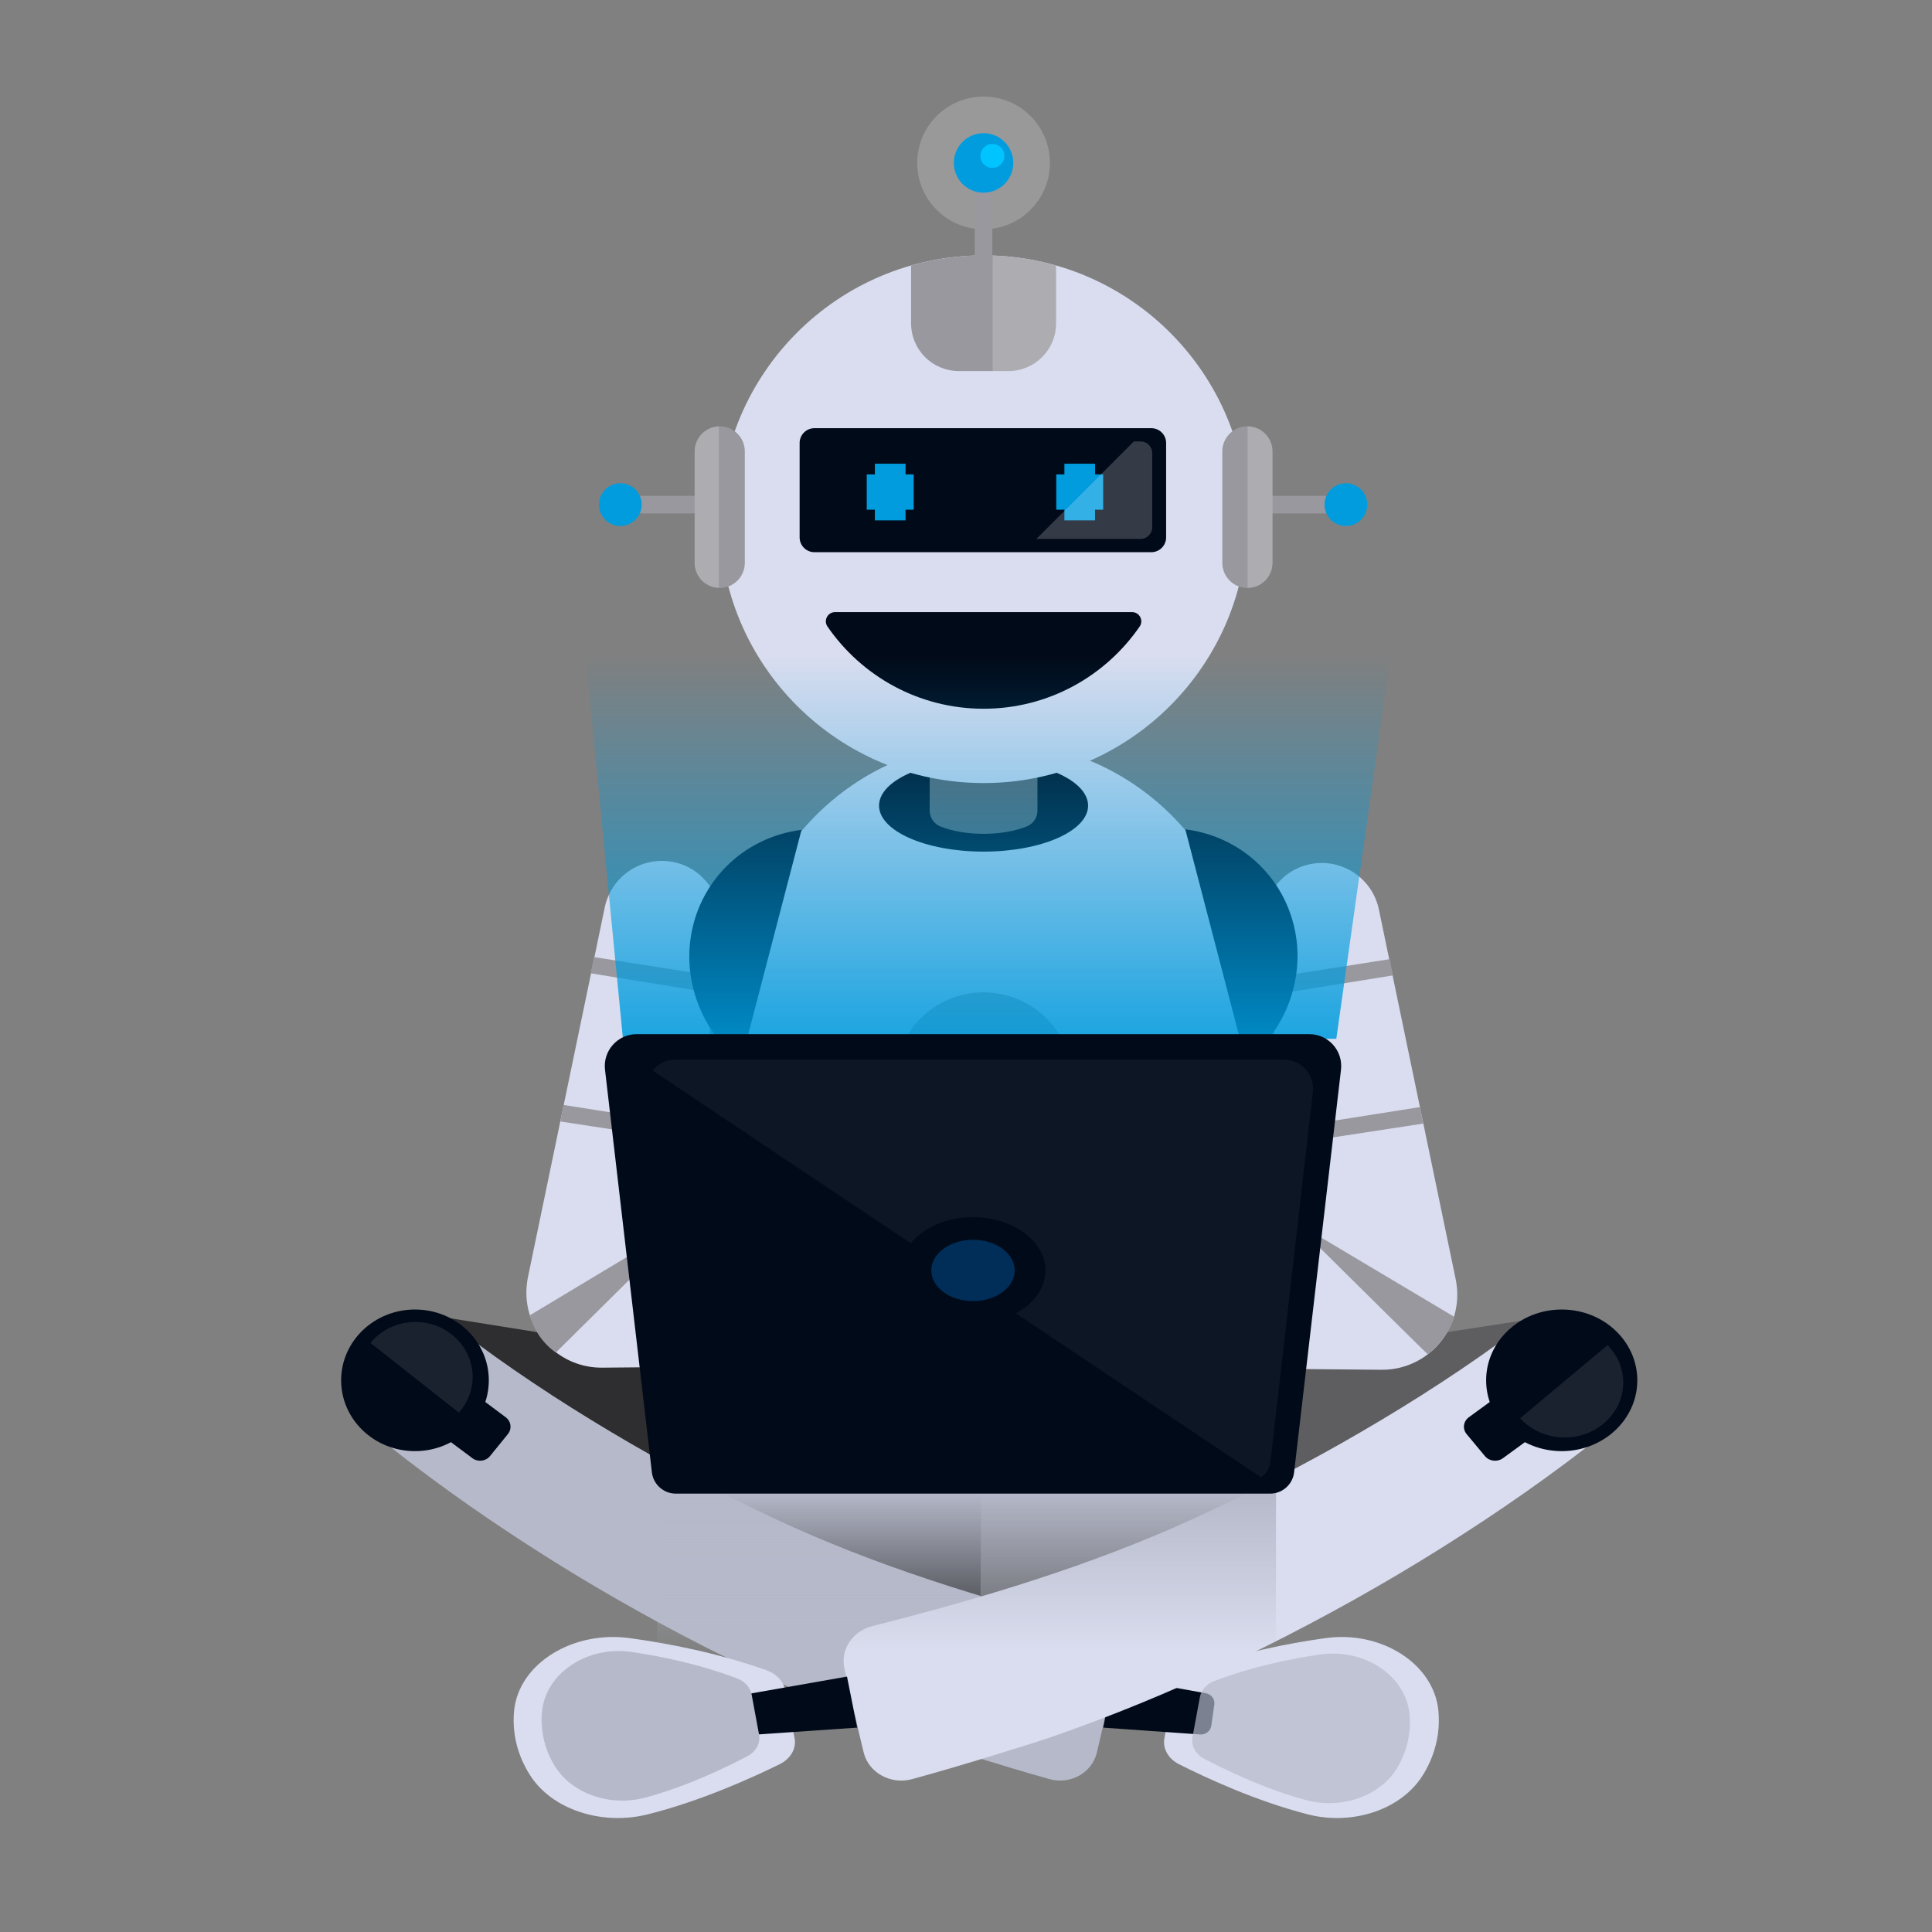
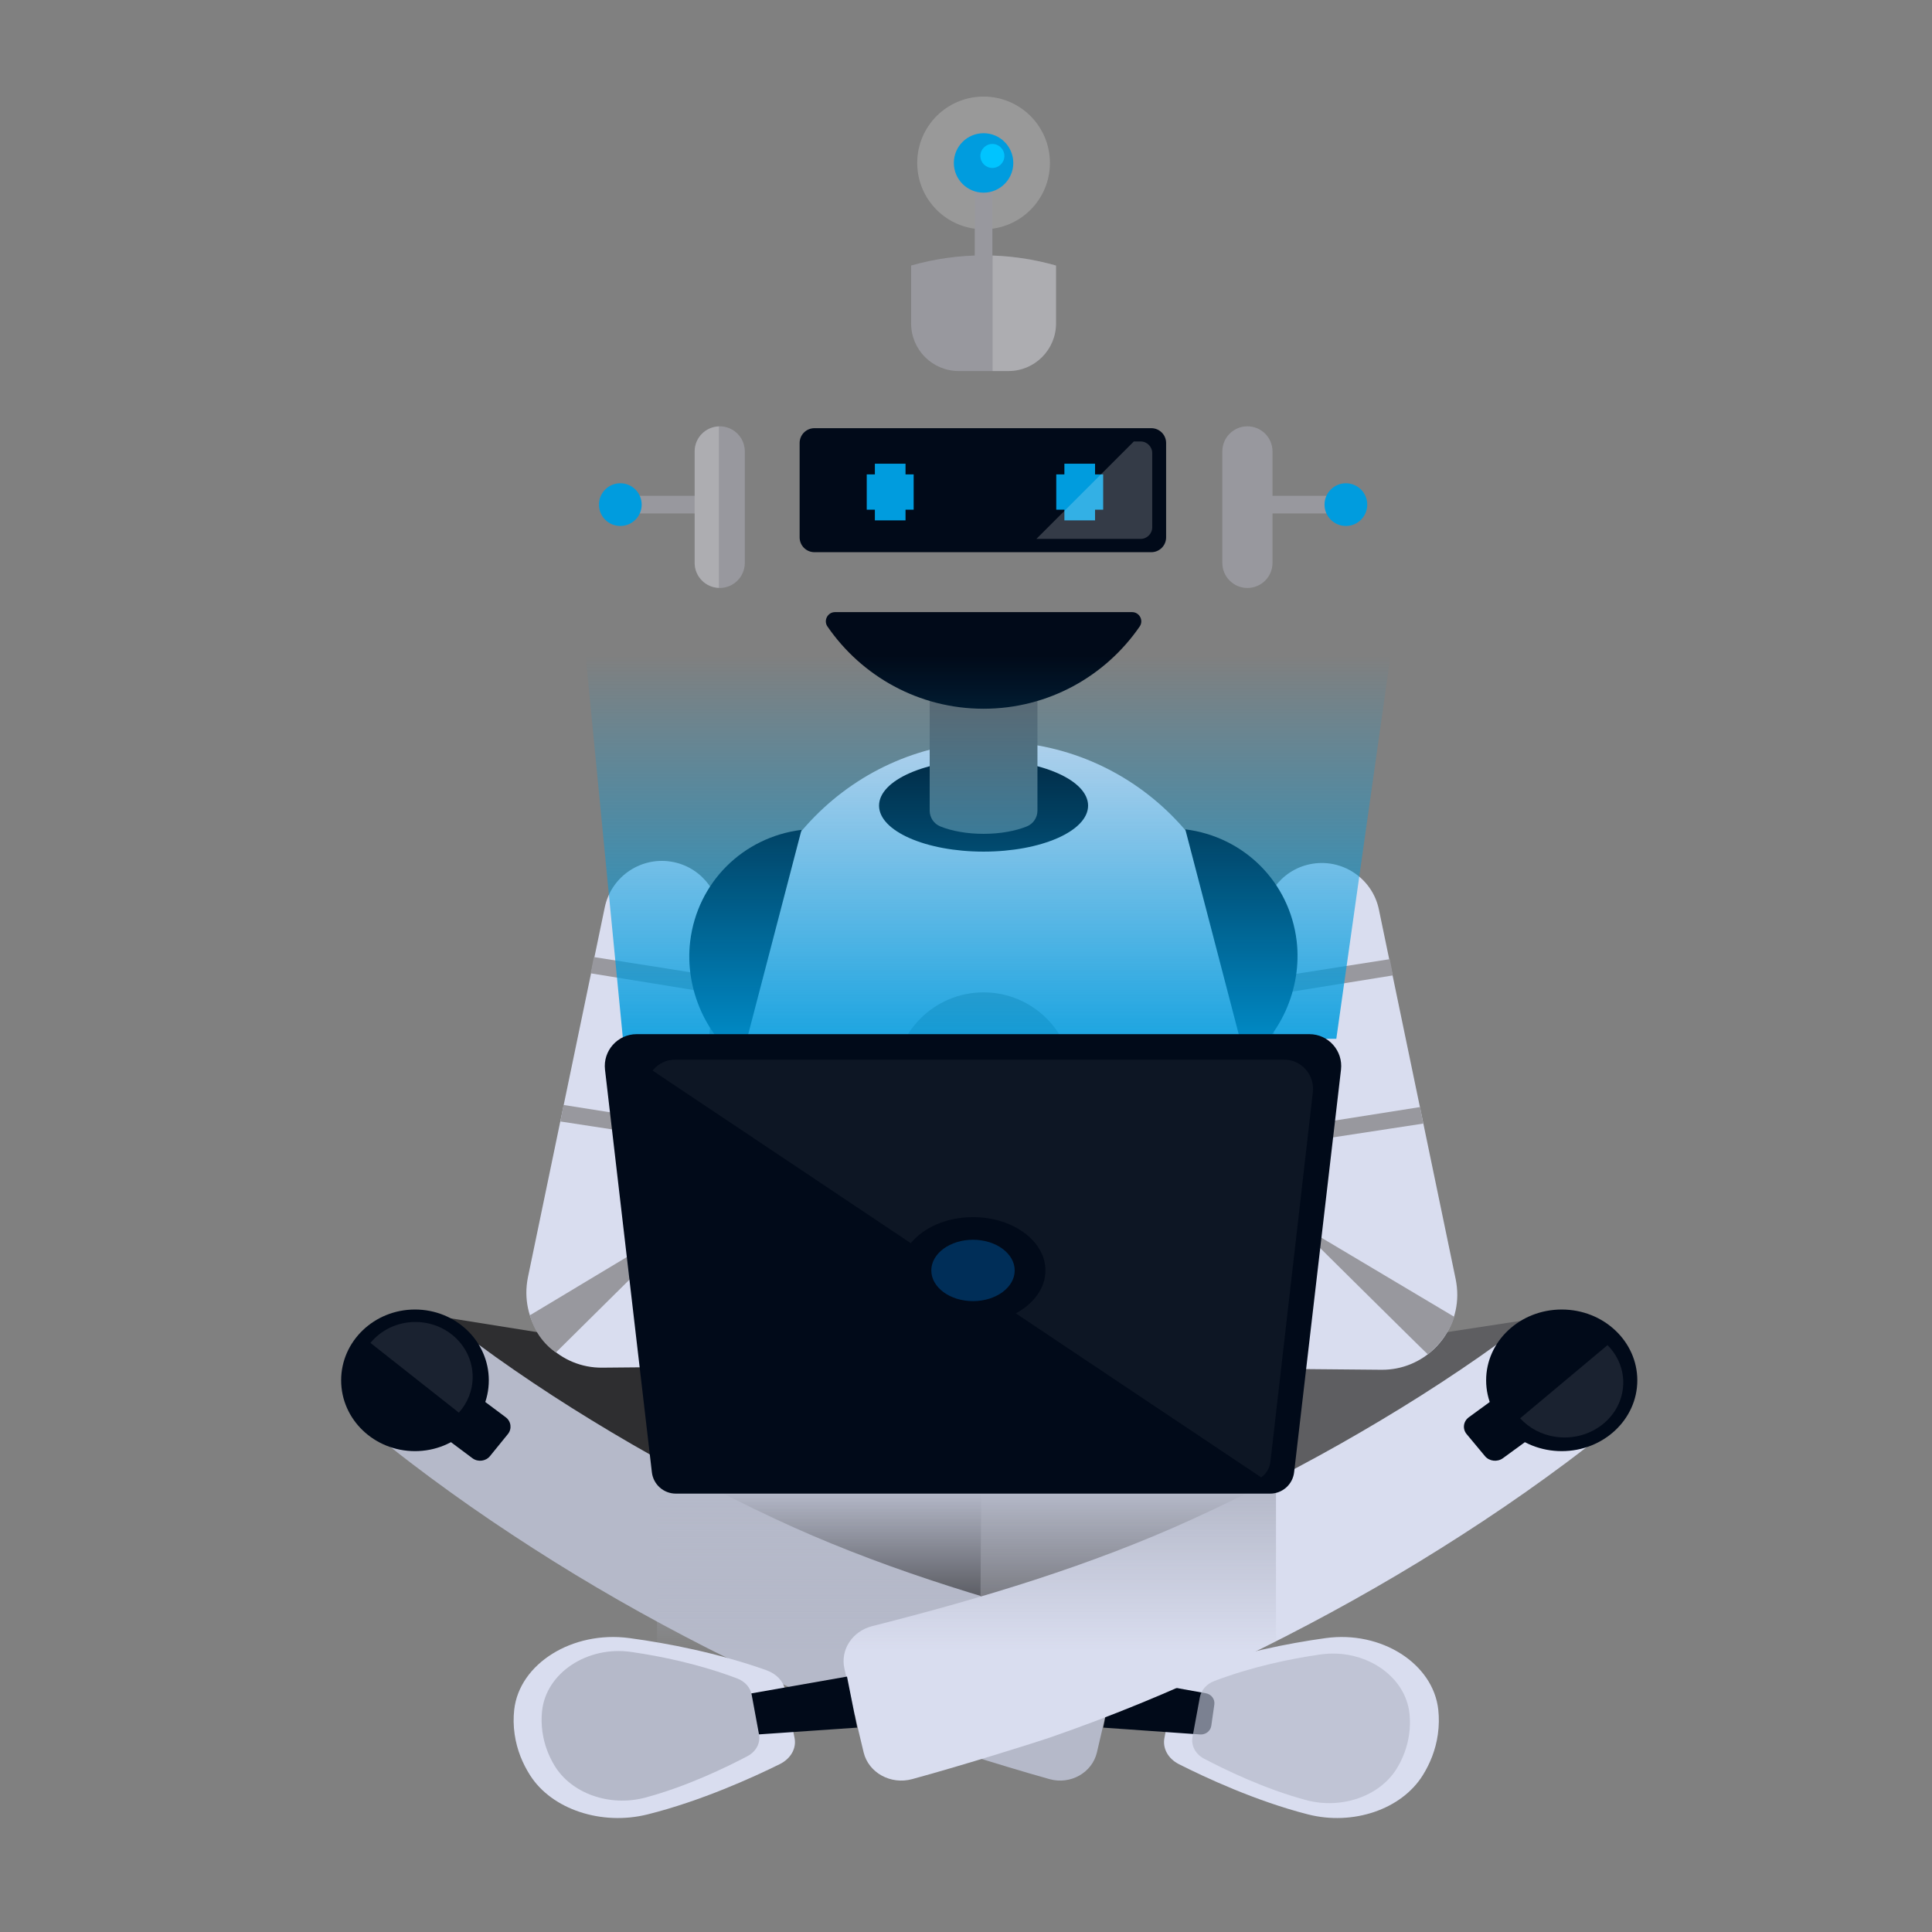
<svg xmlns="http://www.w3.org/2000/svg" version="1.1" id="Layer_1" x="0px" y="0px" width="1500px" height="1500px" viewBox="0 0 1500 1500" enable-background="new 0 0 1500 1500" xml:space="preserve">
  <rect x="0" y="0" width="1500" height="1500" fill="#808080" stroke="none" />
  <g>
    <g>
      <g>
        <g>
          <g>
            <polygon fill="#2E2E30" points="761.635,1248.9 301.114,1116.594 324.152,1019.438 762.469,1089.49      " />
          </g>
          <g>
-             <path fill="#D9DDEF" d="M911.258,1311.953l-7.215,37.443c-1.548,8.031,2.89,16.059,11.253,20.292       c20.139,10.191,59.654,28.655,100.275,39.016c34.674,8.843,72.49-3.71,89.119-30.476c5.555-8.936,9.931-19.475,11.662-31.674       c0.942-6.702,0.981-13.069,0.33-19.072c-3.901-35.981-44.375-61.574-87.303-55.682c-0.191,0.026-0.384,0.053-0.575,0.08       c-28.85,3.992-66.064,11.333-103.298,24.823C917.939,1299.443,912.561,1305.187,911.258,1311.953z" />
+             <path fill="#D9DDEF" d="M911.258,1311.953l-7.215,37.443c-1.548,8.031,2.89,16.059,11.253,20.292       c20.139,10.191,59.654,28.655,100.275,39.016c34.674,8.843,72.49-3.71,89.119-30.476c5.555-8.936,9.931-19.475,11.662-31.674       c0.942-6.702,0.981-13.069,0.33-19.072c-3.901-35.981-44.375-61.574-87.303-55.682c-0.191,0.026-0.384,0.053-0.575,0.08       c-28.85,3.992-66.064,11.333-103.298,24.823z" />
            <path fill="#B5B9C9" d="M357.288,1033.069l6.236,4.816l6.904,5.188c4.663,3.464,9.421,6.915,14.222,10.346       c9.623,6.842,19.387,13.608,29.304,20.222c19.795,13.275,40.105,25.999,60.688,38.271       c41.167,24.575,83.726,46.962,127.122,67.311c77.294,36.241,160.342,61.753,243.392,83.302       c15.015,3.893,24.283,18.298,21.092,32.896c-4.223,19.294-9.61,44.261-14.621,65.218       c-3.759,15.735-20.551,25.184-36.713,20.686c-38.935-10.831-95.723-29.172-103.98-32.1       c-46.329-16.421-91.664-35.421-135.694-56.889c-8.843-4.314-17.747-8.505-26.506-12.984       c-46.345-23.628-91.375-49.291-134.823-77.232c-21.735-13.963-43.132-28.392-64.118-43.506       c-10.508-7.533-20.904-15.261-31.248-23.157c-5.167-3.962-10.316-7.97-15.469-12.076c-2.577-2.054-5.155-4.119-7.755-6.25       l-3.933-3.233l-4.301-3.609L357.288,1033.069z" />
            <g>
              <path fill="#010A19" d="M264.861,1071.679c0-30.36,25.665-54.974,57.326-54.974s57.327,24.613,57.327,54.974        c0,30.364-25.667,54.977-57.327,54.977S264.861,1102.043,264.861,1071.679z" />
              <g>
                <path fill="#010A19" d="M366.786,1132.146l-56.982-42.572c-4.634-3.463-5.463-9.872-1.854-14.313l12.764-15.712         c3.611-4.445,10.293-5.237,14.927-1.778l56.98,42.574c4.236,3.161,4.994,9.02,1.694,13.081l-13.889,17.095         C377.126,1134.582,371.02,1135.311,366.786,1132.146z" />
              </g>
            </g>
            <g>
              <path fill="#010A19" d="M931.76,1346.627l-75.184-5.299l7.693-39.635l71.953,12.945c4.276,0.77,7.173,4.62,6.583,8.759        l-2.36,16.487C939.859,1343.977,936.055,1346.931,931.76,1346.627z" />
            </g>
          </g>
          <path opacity="0.68" fill="#B5B9C9" d="M931.576,1317.697l-5.718,30.934c-1.226,6.637,2.288,13.269,8.917,16.767      c15.953,8.417,47.264,23.67,79.447,32.233c27.471,7.303,57.434-3.065,70.605-25.177c4.397-7.382,7.87-16.092,9.241-26.172      c0.751-5.532,0.773-10.797,0.261-15.759c-3.089-29.724-35.158-50.869-69.169-45.999c-0.153,0.019-0.303,0.042-0.456,0.064      c-22.858,3.296-52.344,9.364-81.838,20.506C936.871,1307.359,932.606,1312.106,931.576,1317.697z" />
          <g opacity="0.1">
            <path fill="#FFFFFF" d="M366.983,1069.055c0-23.563-19.92-42.667-44.493-42.667c-14.151,0-26.731,6.355-34.881,16.233       l68.668,54.149C362.937,1089.314,366.983,1079.645,366.983,1069.055z" />
          </g>
        </g>
        <g>
          <polygon fill="#5E5E61" points="761.167,1250.349 1243.869,1116.594 1220.283,1019.438 762.469,1089.49     " />
          <g>
            <g>
              <path fill="#D9DDEF" d="M609.512,1311.953l7.385,37.443c1.586,8.031-2.956,16.059-11.521,20.292        c-20.609,10.191-61.063,28.655-102.646,39.016c-35.49,8.843-74.201-3.71-91.226-30.476        c-5.684-8.936-10.165-19.475-11.933-31.674c-0.972-6.702-1.004-13.069-0.339-19.072c3.987-35.981,45.425-61.574,89.367-55.682        c0.195,0.026,0.391,0.053,0.588,0.08c29.528,3.992,67.626,11.333,105.739,24.823        C602.671,1299.443,608.177,1305.187,609.512,1311.953z" />
              <path fill="#D9DDEF" d="M1176.589,1033.069l-6.39,4.816l-7.065,5.188c-4.773,3.464-9.647,6.915-14.559,10.346        c-9.848,6.842-19.847,13.608-30,20.222c-20.261,13.275-41.05,25.999-62.118,38.271        c-42.143,24.575-85.705,46.962-130.131,67.311c-79.121,36.241-164.133,61.753-249.146,83.302        c-15.37,3.893-24.858,18.298-21.59,32.896c4.321,19.294,9.833,44.261,14.962,65.218c3.85,15.735,21.038,25.184,37.587,20.686        c39.854-10.831,97.984-29.172,106.437-32.1c47.424-16.421,93.83-35.421,138.903-56.889        c9.049-4.314,18.168-8.505,27.133-12.984c47.44-23.628,93.536-49.291,138.015-77.232        c22.245-13.963,44.146-28.392,65.632-43.506c10.759-7.533,21.396-15.261,31.985-23.157c5.287-3.962,10.559-7.97,15.839-12.076        c2.636-2.054,5.271-4.119,7.938-6.25l4.022-3.233l4.399-3.609L1176.589,1033.069z" />
              <g>
                <path fill="#010A19" d="M1271.203,1071.679c0-30.36-26.277-54.974-58.69-54.974c-32.405,0-58.682,24.613-58.682,54.974         c0,30.364,26.276,54.977,58.682,54.977C1244.926,1126.655,1271.203,1102.043,1271.203,1071.679z" />
                <g>
                  <path fill="#010A19" d="M1166.865,1132.146l66.92-48.839l-26.452-31.806l-66.919,48.843          c-4.33,3.161-5.111,9.02-1.732,13.081l14.223,17.095C1156.276,1134.582,1162.528,1135.311,1166.865,1132.146z" />
                </g>
              </g>
              <g>
                <path fill="#010A19" d="M588.526,1346.627l76.961-5.299l-7.877-39.635l-73.653,12.945c-4.379,0.77-7.343,4.62-6.737,8.759         l2.416,16.487C580.235,1343.977,584.127,1346.931,588.526,1346.627z" />
              </g>
            </g>
            <path fill="#B5B9C9" d="M583.589,1315.734l5.716,30.936c1.228,6.636-2.288,13.268-8.916,16.766       c-15.952,8.418-47.262,23.67-79.448,32.233c-27.469,7.303-57.431-3.065-70.607-25.176c-4.398-7.384-7.868-16.092-9.237-26.173       c-0.751-5.532-0.776-10.797-0.261-15.758c3.084-29.725,35.157-50.869,69.168-46c0.151,0.019,0.302,0.042,0.454,0.064       c22.856,3.296,52.342,9.364,81.84,20.506C578.294,1305.397,582.557,1310.145,583.589,1315.734z" />
            <g opacity="0.1">
              <path fill="#FFFFFF" d="M1207.8,1115.544c24.858,3.598,48.123-12.364,51.962-35.654c2.215-13.411-2.528-26.307-11.671-35.536        l-67.854,56.812C1187.065,1108.617,1196.628,1113.928,1207.8,1115.544z" />
            </g>
          </g>
        </g>
      </g>
      <g>
        <g>
          <g>
            <path fill="#D9DDEF" d="M771.113,575.723c-108.421,0.054-195.731,89.286-195.731,197.708v134.548v112.298       c0,41.548,33.68,75.23,75.228,75.23h43.785h138.488h58.935c41.548,0,75.226-33.683,75.226-75.23V901.871V771.554       C967.043,663.367,879.312,575.67,771.113,575.723z" />
            <path fill="#98989E" d="M763.643,770.473c-38.246,0-69.248,31-69.248,69.245v255.789h138.488V839.718       C832.883,801.473,801.884,770.473,763.643,770.473z" />
          </g>
          <g>
            <g>
              <path fill="#D9DDEF" d="M951.445,952.258l51.758-4.843l-22.087-227.702c-2.112-22.659,13.076-43.996,35.88-48.733        c24.498-5.088,48.482,10.647,53.571,35.146l59.647,287.155c0.781,3.904,1.249,8.253,1.218,12.396        c-0.298,32.222-26.651,58.102-58.873,57.808h-0.168l-116.307-1.062c-27.869-0.353-51.808-21.689-54.464-50.062        C898.783,982.005,921.089,955.097,951.445,952.258z" />
              <g>
                <g>
                  <polygon fill="#98989E" points="987.828,772.374 985.389,759.343 1079.042,744.683 1081.486,757.305         " />
                </g>
                <g>
                  <polygon fill="#98989E" points="997.196,888.836 996.277,876.315 1102.56,859.519 1105.004,872.346         " />
                </g>
                <path fill="#98989E" d="M1129.135,1022.407l-125.932-74.992c0,0,102.107,101.256,105.364,104.106         C1125.265,1037.882,1129.135,1022.407,1129.135,1022.407z" />
              </g>
            </g>
            <path fill="#010A19" d="M966.246,820.251c0.942,3.616,15.9-10.384,17.222-11.962c5.942-7.115,10.874-15.061,14.687-23.505       c7.617-16.893,10.773-35.851,8.556-54.276c-5.521-45.869-41.027-80.938-86.448-86.616       C920.262,643.892,965.779,818.465,966.246,820.251z" />
          </g>
          <g>
            <g>
              <path fill="#D9DDEF" d="M588.652,950.625l-51.758-4.839l22.086-227.701c2.113-22.659-13.072-43.996-35.879-48.734        c-24.5-5.088-48.484,10.646-53.573,35.146l-59.643,287.155c-0.786,3.904-1.255,8.253-1.218,12.394        c0.295,32.219,26.651,58.1,58.871,57.809l0.167-0.003l116.308-1.059c27.866-0.352,51.808-21.689,54.461-50.061        C641.313,980.377,619.007,953.469,588.652,950.625z" />
              <g>
                <g>
                  <polygon fill="#98989E" points="553.731,771.151 555.361,757.918 461.052,743.054 458.607,755.677         " />
                </g>
                <g>
                  <polygon fill="#98989E" points="542.901,887.208 543.819,874.688 437.534,857.891 435.09,870.718         " />
                </g>
                <path fill="#98989E" d="M411.408,1021.185l125.486-75.398l-105.329,104.311c-3.433-2.407-8.547-6.617-13.03-13.233         C414.442,1030.82,412.437,1025.081,411.408,1021.185z" />
              </g>
            </g>
            <path fill="#010A19" d="M576.319,820.657c-0.947,3.616-15.904-10.38-17.225-11.962c-5.942-7.114-10.874-15.057-14.685-23.506       c-7.621-16.892-10.774-35.85-8.556-54.275c5.52-45.867,41.027-80.938,86.448-86.614       C622.302,644.3,576.785,818.871,576.319,820.657z" />
          </g>
        </g>
        <g>
          <path fill="#010A19" d="M844.787,625.493c0,19.719-36.333,35.703-81.145,35.703c-44.82,0-81.148-15.984-81.148-35.703      c0-19.72,36.328-35.705,81.148-35.705C808.454,589.789,844.787,605.773,844.787,625.493z" />
          <path fill="#646468" d="M721.803,500.708v112.95v15.739c0,5.406,3.287,10.235,8.299,12.257      c8.843,3.562,20.605,5.737,33.541,5.737c12.935,0,24.696-2.176,33.536-5.737c5.015-2.021,8.294-6.851,8.294-12.257v-15.739      v-112.95H721.803z" />
          <g>
-             <circle fill="#D9DDEF" cx="763.642" cy="403.119" r="204.849" />
            <g>
              <g>
                <path fill="#010A19" d="M648.332,475.249c-5.71,0-9.144,6.443-5.908,11.148c26.521,38.553,70.884,63.867,121.218,63.867         c50.328,0,94.696-25.314,121.213-63.867c3.238-4.705-0.195-11.148-5.908-11.148H648.332z" />
              </g>
            </g>
            <g>
              <path fill="#010A19" d="M893.848,428.726H632.35c-6.366,0-11.525-5.161-11.525-11.525v-73.243        c0-6.366,5.159-11.525,11.525-11.525h261.498c6.368,0,11.525,5.159,11.525,11.525v73.243        C905.373,423.565,900.216,428.726,893.848,428.726z" />
              <g>
                <polygon fill="#009CDE" points="703.052,360.021 679.25,360.021 679.25,368.316 672.938,368.316 672.938,395.727          679.25,395.727 679.25,404.021 703.052,404.021 703.052,395.727 709.362,395.727 709.362,368.316 703.052,368.316        " />
                <polygon fill="#009CDE" points="856.507,368.316 850.193,368.316 850.193,360.021 826.393,360.021 826.393,368.316          820.082,368.316 820.082,395.727 826.393,395.727 826.393,404.021 850.193,404.021 850.193,395.727 856.507,395.727                 " />
              </g>
              <g opacity="0.2">
                <path fill="#FFFFFF" d="M885.533,342.746h-5.218l-75.666,75.667h80.884c5.004,0,9.058-4.054,9.058-9.056v-57.555         C894.591,346.799,890.537,342.746,885.533,342.746z" />
              </g>
            </g>
            <g>
              <g>
                <path fill="#98989E" d="M744.347,288.074h38.589c20.414,0,36.965-16.552,36.965-36.968V206.16         c-17.885-5.102-36.742-7.889-56.259-7.889c-19.521,0-38.38,2.787-56.261,7.889v44.946         C707.382,271.522,723.929,288.074,744.347,288.074z" />
              </g>
              <g opacity="0.2">
                <path fill="#FFFFFF" d="M770.646,198.4v89.674h12.29c20.414,0,36.965-16.552,36.965-36.968V206.16         C804.167,201.672,787.677,198.984,770.646,198.4z" />
              </g>
            </g>
            <g>
              <path fill="#98989E" d="M968.491,330.989c-10.759,0-19.479,8.72-19.479,19.475v86.557c0,10.754,8.72,19.475,19.479,19.475        c10.751,0,19.472-8.72,19.472-19.475v-86.557C987.963,339.709,979.242,330.989,968.491,330.989z" />
              <g>
                <rect x="970.651" y="384.935" fill="#98989E" width="76.46" height="13.705" />
                <path fill="#009CDE" d="M1028.353,391.788c0-9.163,7.434-16.59,16.591-16.59c9.164,0,16.59,7.427,16.59,16.59         c0,9.163-7.426,16.59-16.59,16.59C1035.786,408.377,1028.353,400.951,1028.353,391.788z" />
              </g>
              <g opacity="0.2">
-                 <path fill="#FFFFFF" d="M968.613,331.003v125.48c10.698-0.067,19.35-8.75,19.35-19.463v-86.555         C987.963,339.751,979.312,331.069,968.613,331.003z" />
-               </g>
+                 </g>
            </g>
            <g>
              <path fill="#98989E" d="M558.792,330.989c-10.756,0-19.475,8.72-19.475,19.475v86.557c0,10.754,8.719,19.475,19.475,19.475        c10.755,0,19.475-8.72,19.475-19.475v-86.557C578.268,339.709,569.547,330.989,558.792,330.989z" />
              <g>
                <rect x="479.45" y="384.935" fill="#98989E" width="76.457" height="13.705" />
                <circle fill="#009CDE" cx="481.613" cy="391.788" r="16.59" />
              </g>
              <g opacity="0.2">
                <path fill="#FFFFFF" d="M539.317,350.464v86.555c0,10.53,8.372,19.053,18.814,19.41V331.056         C547.689,331.413,539.317,339.936,539.317,350.464z" />
              </g>
            </g>
            <g>
              <circle opacity="0.2" fill="#FFFFFF" cx="763.642" cy="126.501" r="51.517" />
              <rect x="756.787" y="124.339" fill="#98989E" width="13.705" height="76.458" />
              <g>
                <path fill="#009CDE" d="M763.643,149.584c-12.752,0-23.081-10.333-23.081-23.083c0-12.747,10.329-23.08,23.081-23.08         c12.742,0,23.08,10.333,23.08,23.08C786.723,139.251,776.385,149.584,763.643,149.584z" />
                <path fill="#00C4FF" d="M779.803,121.076c0,5.146-4.176,9.318-9.317,9.318c-5.15,0-9.318-4.172-9.318-9.318         c0-5.145,4.168-9.317,9.318-9.317C775.627,111.759,779.803,115.931,779.803,121.076z" />
              </g>
            </g>
          </g>
        </g>
      </g>
    </g>
    <g>
      <linearGradient id="SVGID_1_" gradientUnits="userSpaceOnUse" x1="750.376" y1="1153.569" x2="750.376" y2="1281.733">
        <stop offset="0.034" style="stop-color:#B5B9C9" />
        <stop offset="1" style="stop-color:#B5B9C9;stop-opacity:0" />
      </linearGradient>
      <rect x="510.07" y="1129.375" fill="url(#SVGID_1_)" width="480.612" height="202.053" />
      <g>
        <linearGradient id="SVGID_2_" gradientUnits="userSpaceOnUse" x1="769.013" y1="509.082" x2="769.013" y2="851.36">
          <stop offset="0" style="stop-color:#009CDE;stop-opacity:0" />
          <stop offset="1" style="stop-color:#009CDE" />
        </linearGradient>
        <polygon fill="url(#SVGID_2_)" points="483.757,807.661 447.296,433.081 1090.729,430.366 1037.511,806.523    " />
        <g>
          <path fill="#010A19" d="M986.158,1159.64H524.712c-9.5,0-17.492-7.114-18.592-16.552l-36.392-312.55      c-1.713-14.712,9.783-27.624,24.592-27.624h522.228c14.81,0,26.303,12.912,24.595,27.624l-36.395,312.55      C1003.648,1152.525,995.656,1159.64,986.158,1159.64z" />
          <path fill="#002E58" d="M787.81,986.368c0,13.157-14.498,23.82-32.375,23.82c-17.876,0-32.375-10.663-32.375-23.82      s14.499-23.823,32.375-23.823C773.312,962.545,787.81,973.211,787.81,986.368z" />
          <g opacity="0.05">
            <path fill="#FFFFFF" d="M997.027,822.703H524.133c-7.115,0-13.364,3.356-17.452,8.51l200.478,133.995       c9.816-12.1,27.732-20.23,48.275-20.23c31.065,0,56.245,18.533,56.245,41.391c0,13.694-9.072,25.797-23,33.33l190.505,127.332       c3.851-2.728,6.578-7,7.161-12.042l32.949-286.93C1020.851,834.557,1010.438,822.703,997.027,822.703z" />
          </g>
        </g>
      </g>
    </g>
  </g>
</svg>